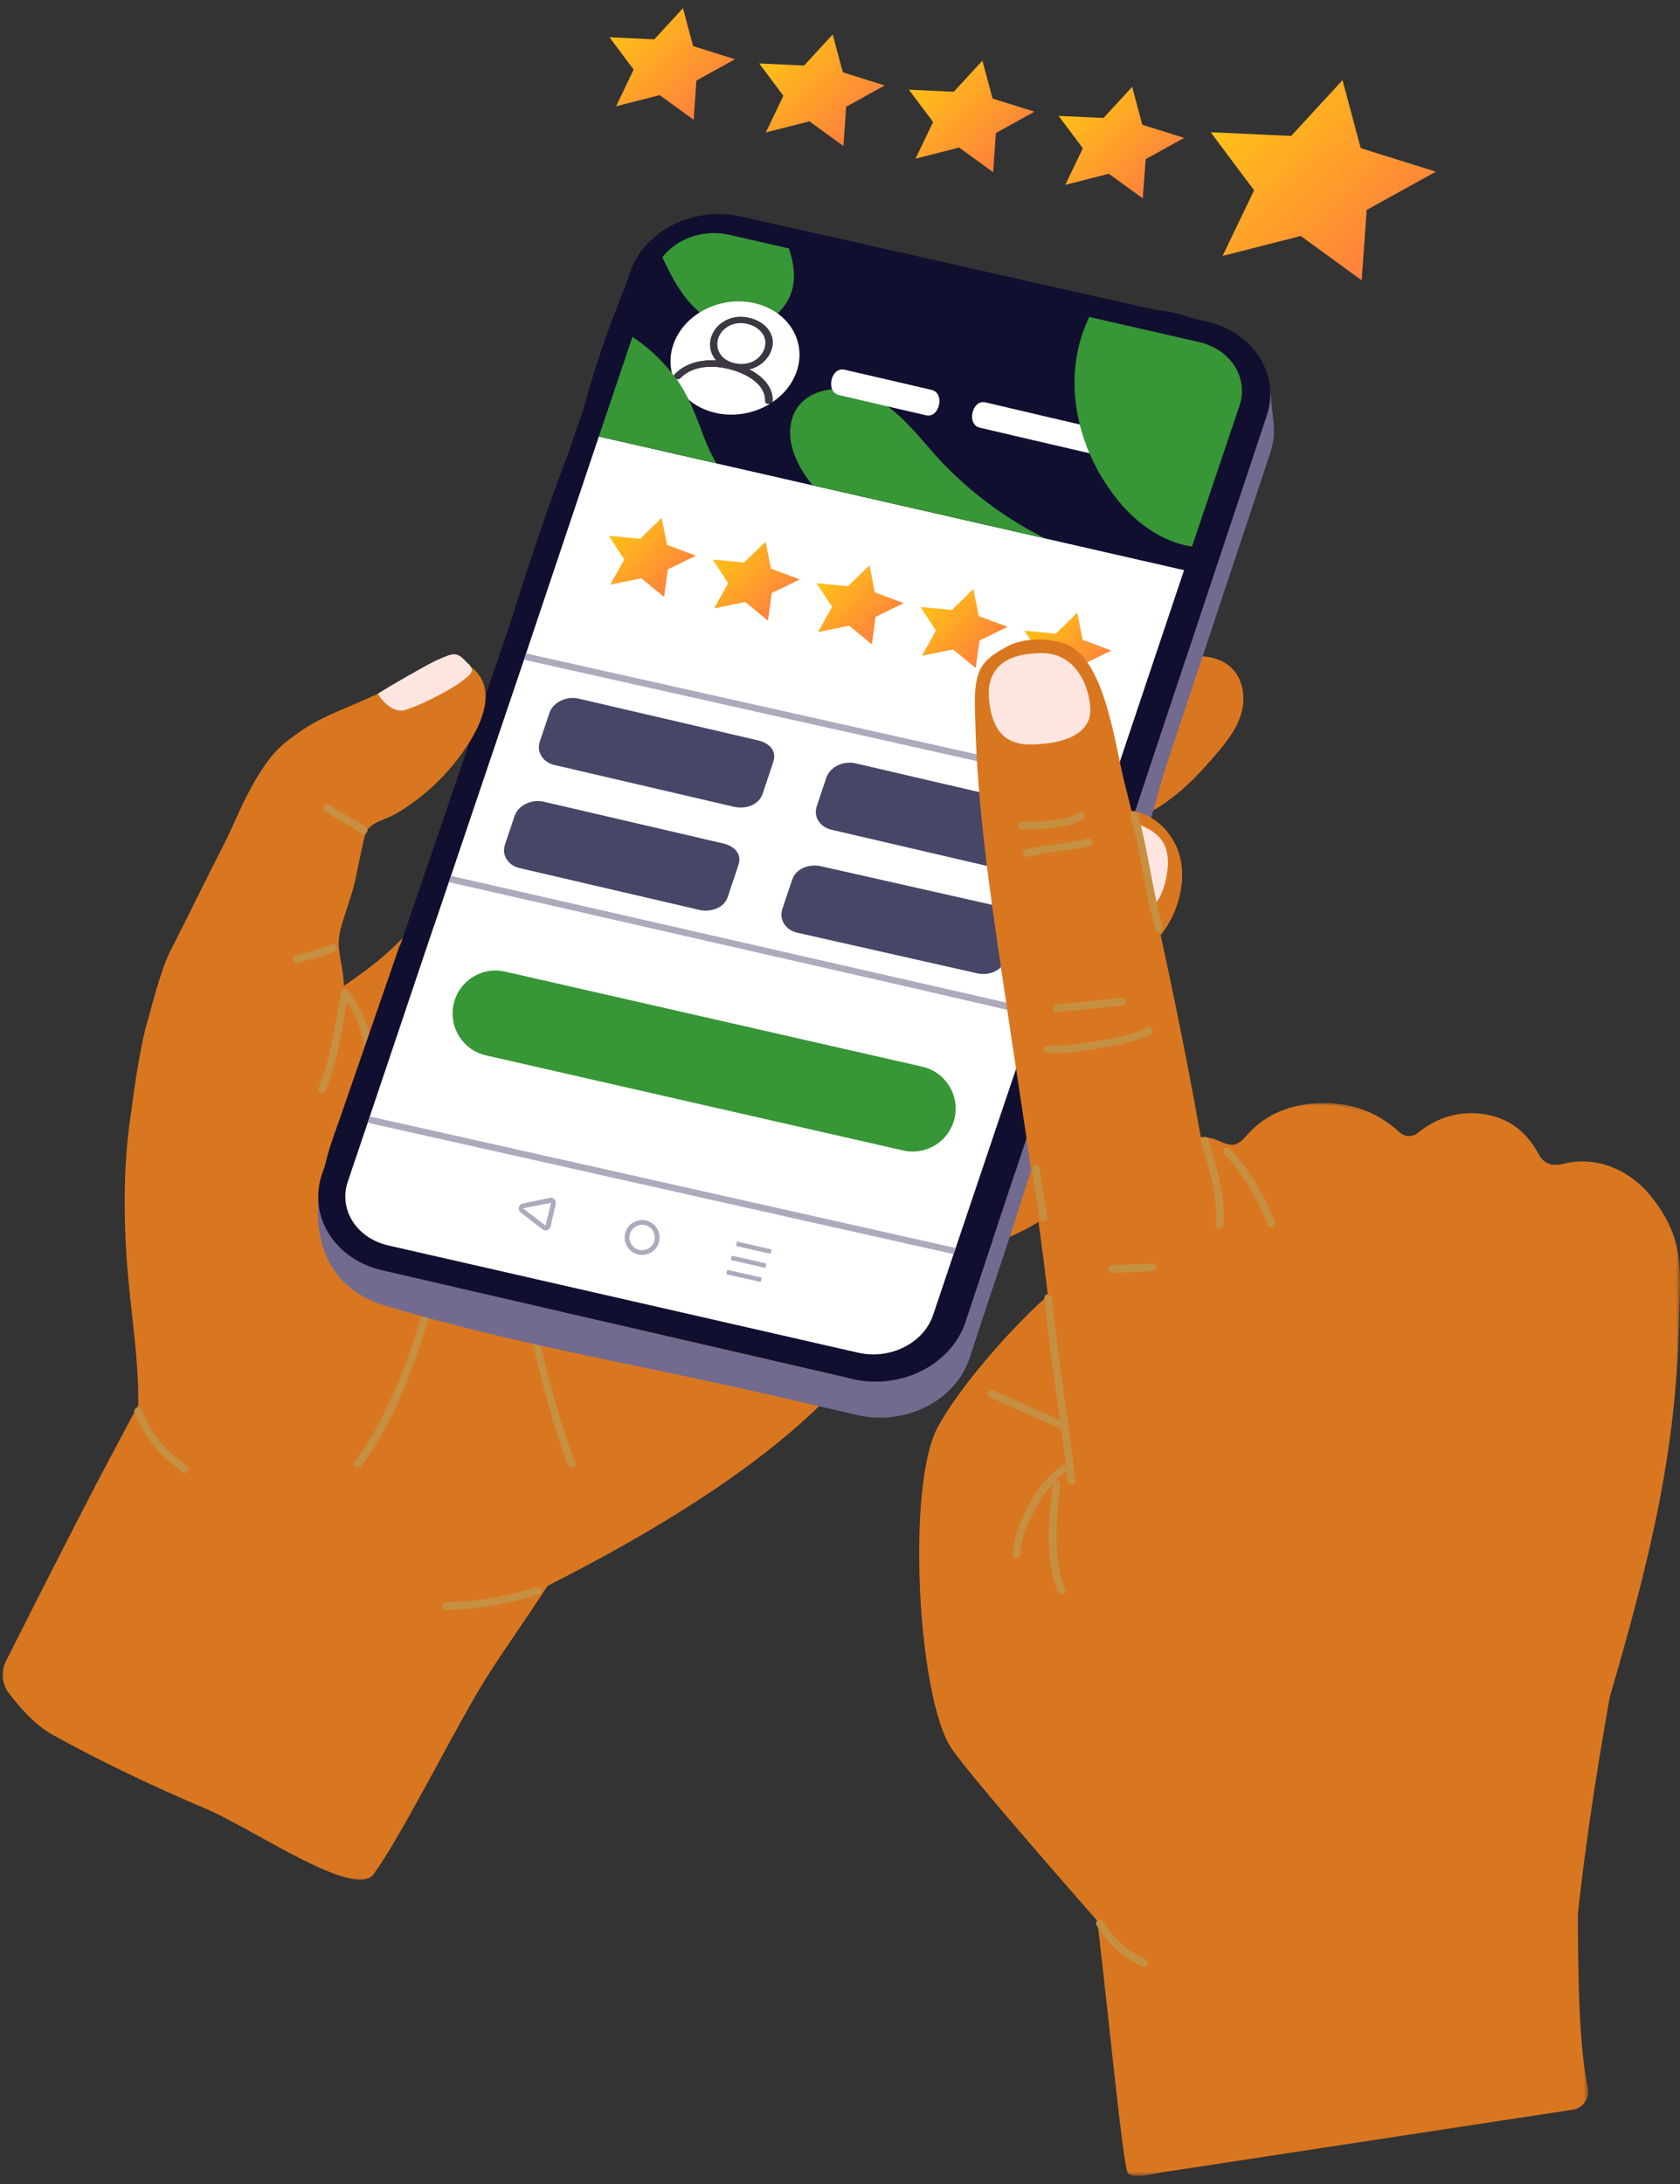
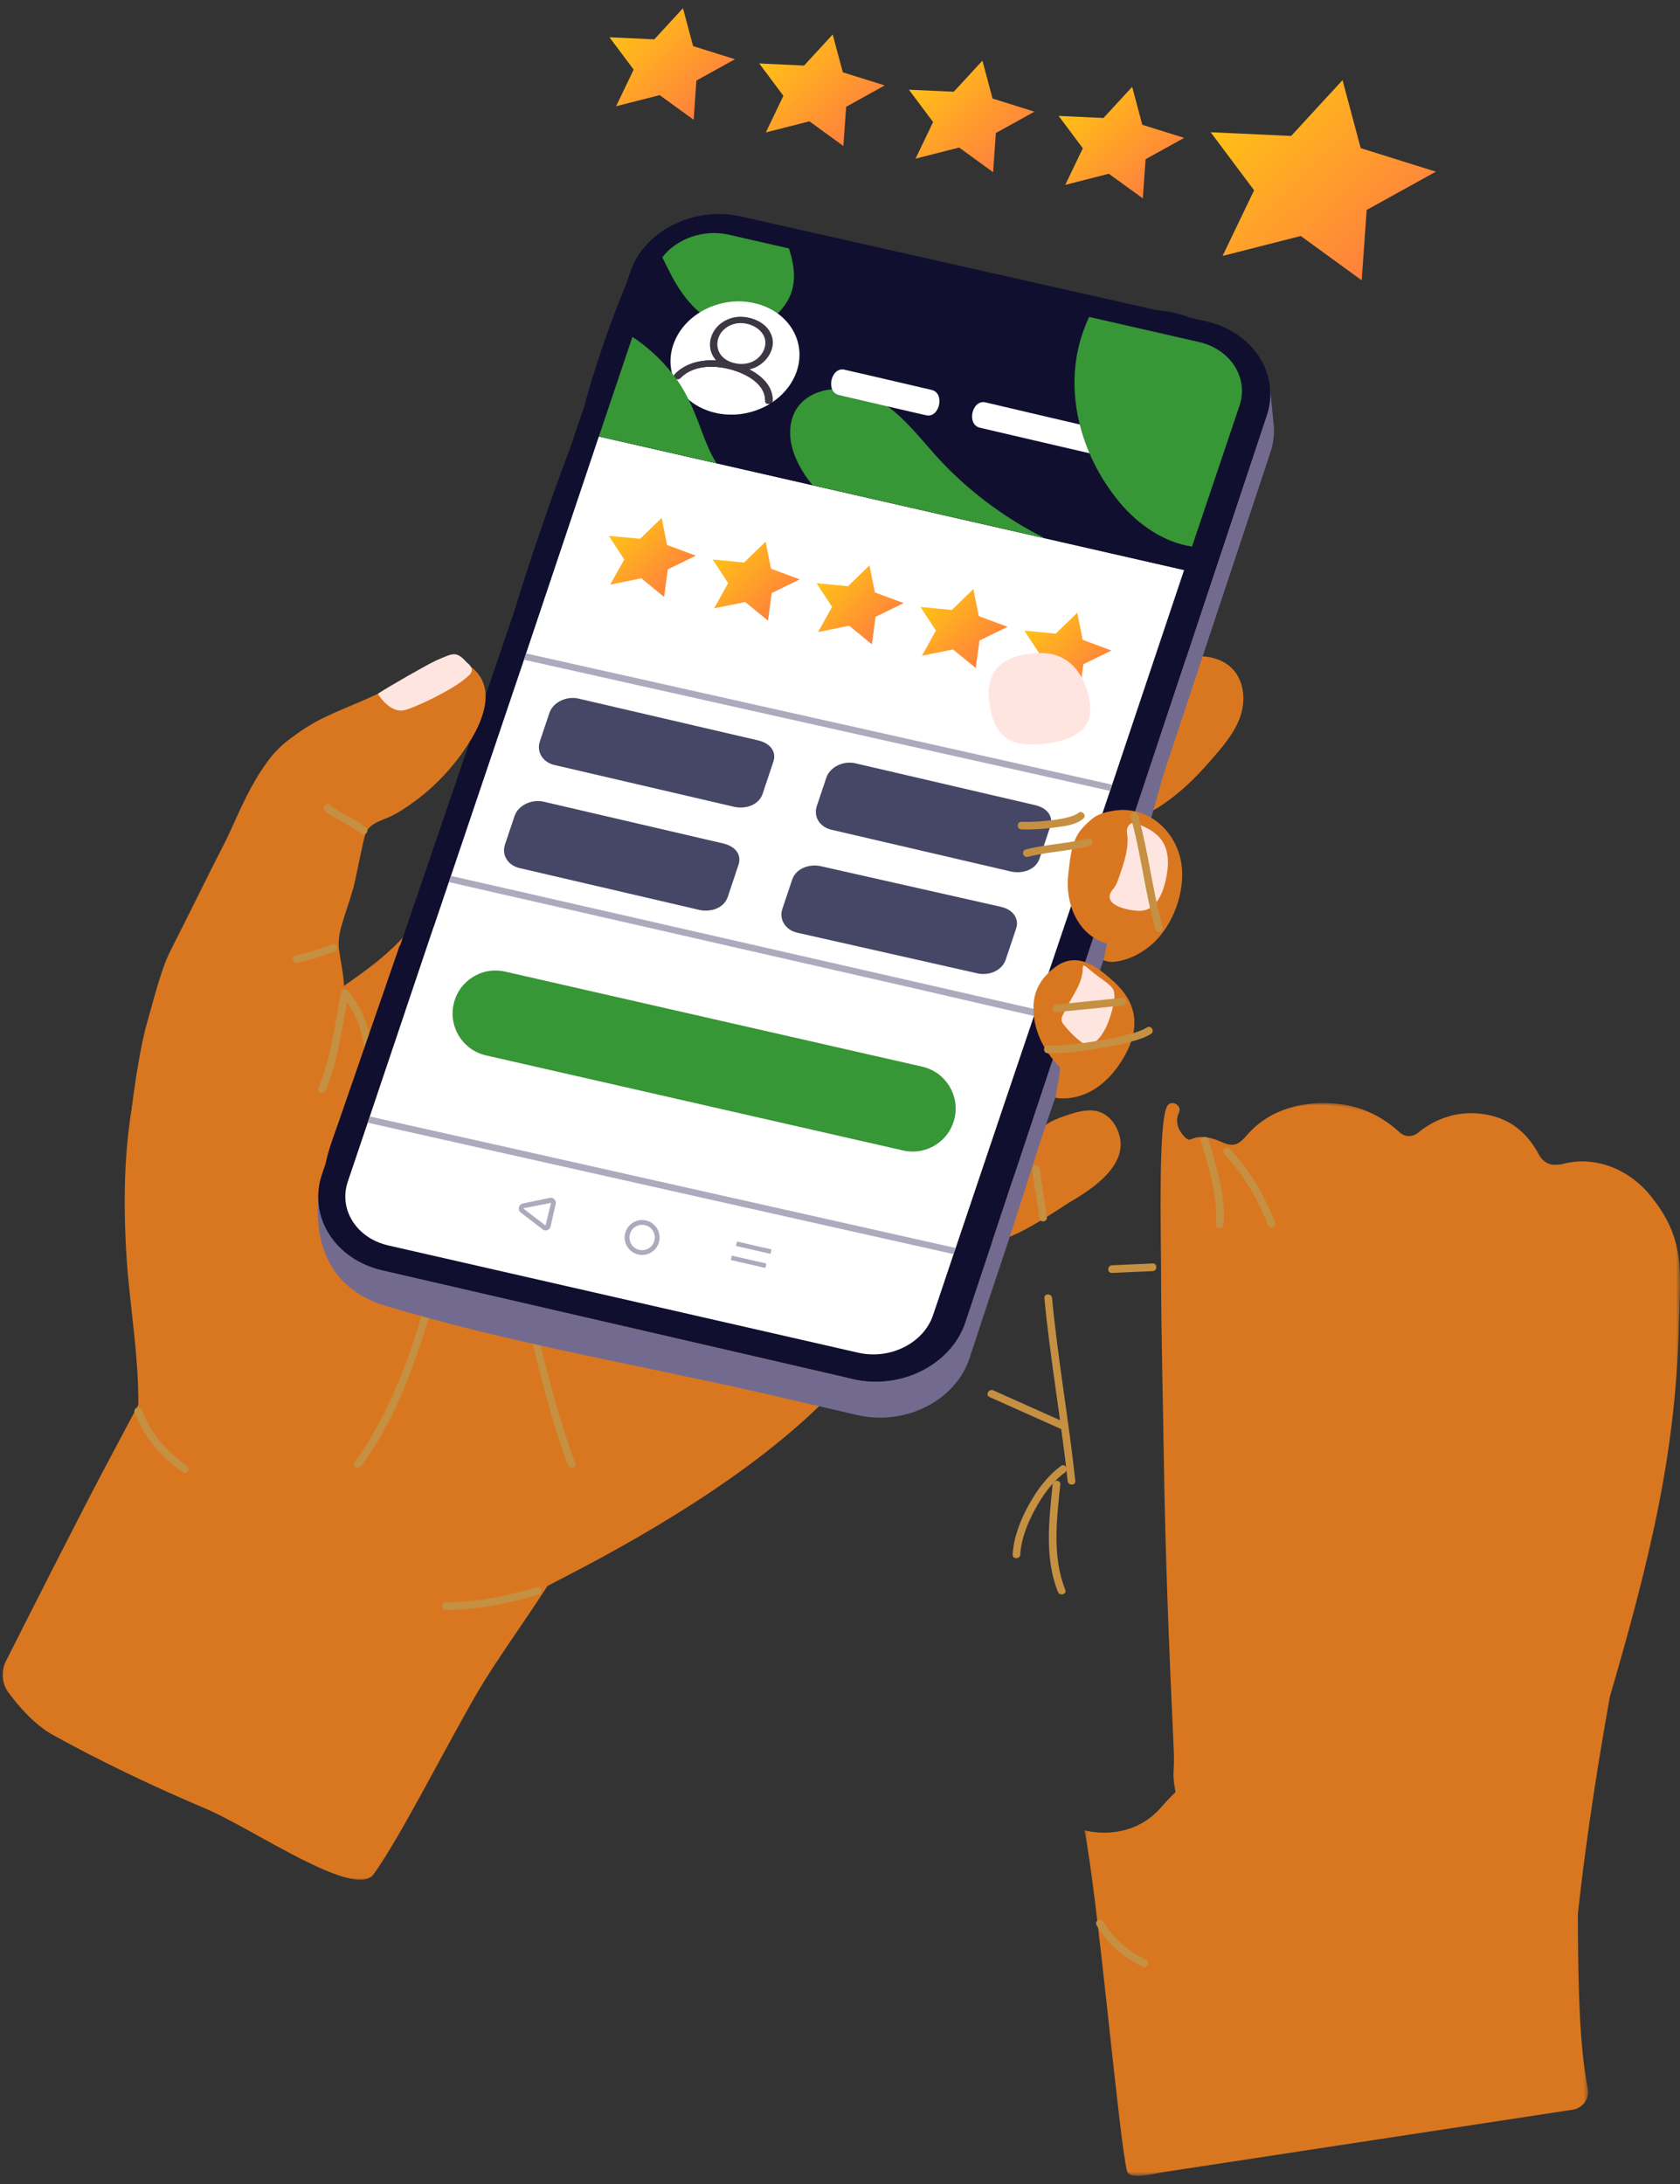
<svg xmlns="http://www.w3.org/2000/svg" width="200" height="260" viewBox="0 0 200 260" fill="none">
  <rect x="0" y="0" width="200" height="260" fill="#333333" stroke="none" />
  <path d="M132.841 134.122C132.306 133.12 131.395 132.361 130.24 132.221C129.008 132.071 127.717 132.519 126.566 132.921C125.369 133.341 123.863 133.979 123.449 135.291C122.908 136.999 116.309 145.707 117.202 147.204C118.471 149.328 125.705 144.08 127.518 143.022C130.891 141.053 134.919 137.989 132.841 134.122Z" fill="#D97720" />
  <path d="M147.336 80.445C146.434 78.886 144.729 78.177 142.984 78.139C140.924 78.099 138.846 78.852 137.026 79.76C135.11 80.715 133.374 82.037 131.911 83.602C131.395 84.159 131.784 84.903 132.331 85.083C131.725 86.735 131.243 88.427 130.913 90.16C130.586 91.906 130.063 94.083 130.832 95.782C131.61 97.502 133.51 97.838 135.178 97.369C136.973 96.862 138.613 95.714 140.05 94.562C141.574 93.34 142.924 91.915 144.206 90.444C145.51 88.944 146.86 87.398 147.579 85.516C148.191 83.904 148.216 81.969 147.336 80.445Z" fill="#D97720" />
  <mask id="mask0_1622_2350" style="mask-type:luminance" maskUnits="userSpaceOnUse" x="0" y="147" width="73" height="77">
    <path d="M0 147.521H72.278V223.979H0V147.521Z" fill="white" />
  </mask>
  <g mask="url(#mask0_1622_2350)">
    <path d="M71.813 166.069C70.491 159.838 66.506 154.72 60.943 151.696C55.67 148.831 49.488 147.758 43.534 147.982C36.97 148.234 29.998 149.908 24.974 154.369C22.239 156.799 20.354 159.997 18.636 163.182C16.667 166.838 14.732 170.512 12.778 174.174C9.596 180.15 3.125 192.958 0.701 197.765C0.092 198.975 0.213 200.425 1.019 201.514C2.207 203.113 4.12 205.343 6.292 206.541C12.209 209.805 18.322 212.704 24.541 215.342C30.15 217.722 42.258 226.175 44.48 223.12C47.504 218.96 52.839 208.405 56.563 201.952C62.866 191.033 74.588 179.142 71.813 166.069Z" fill="#D97720" />
  </g>
  <path d="M110.682 130.333C109.926 121.056 102.593 116.296 96.716 109.073C90.759 101.749 84.963 101.416 75.804 93.8C69.958 88.935 62.865 94.989 57.157 100.875C53.252 104.897 50.237 109.757 46.05 113.484C42.855 116.331 39.063 118.431 35.787 121.181C30.75 125.406 28.918 131.152 27.651 137.408C26.591 142.653 26.22 148.029 26.36 153.377C26.5 158.684 27.098 164.014 28.084 169.231C29.023 174.181 30.483 179.14 33.167 183.442C35.46 187.126 38.655 190.386 42.603 192.265C51.264 196.397 59.953 191.509 67.684 187.502C78.616 181.834 91.633 173.991 99.967 164.885C108.675 155.371 111.752 143.456 110.682 130.333Z" fill="#D97720" />
  <path d="M40.733 118.549C41.675 119.706 42.403 121.006 42.848 122.431C43.29 123.85 43.489 125.328 43.673 126.796C43.744 127.368 44.656 127.378 44.581 126.796C44.385 125.206 44.18 123.604 43.688 122.073C43.194 120.534 42.397 119.155 41.377 117.905C41.007 117.45 40.366 118.098 40.733 118.549Z" fill="#C59041" />
  <path d="M52.011 137.035C53.156 141.621 52.409 146.701 51.479 151.256C50.365 156.715 48.633 162.104 46.256 167.147C45.117 169.564 43.817 171.925 42.199 174.063C41.844 174.529 42.634 174.984 42.983 174.52C46.103 170.404 48.194 165.476 49.858 160.62C51.666 155.353 53.007 149.821 53.367 144.253C53.529 141.77 53.495 139.219 52.888 136.792C52.745 136.223 51.868 136.466 52.011 137.035Z" fill="#C59041" />
  <path d="M53.073 191.656C56.84 191.64 60.561 190.918 64.154 189.823C64.714 189.655 64.475 188.775 63.915 188.946C60.393 190.016 56.762 190.728 53.073 190.744C52.488 190.747 52.485 191.656 53.073 191.656Z" fill="#C59041" />
  <path d="M56.348 133.173C60.287 143.725 61.973 154.981 64.906 165.823C65.691 168.72 66.558 171.597 67.607 174.41C67.812 174.954 68.693 174.721 68.487 174.17C64.546 163.618 62.859 152.362 59.926 141.52C59.142 138.62 58.274 135.746 57.222 132.93C57.02 132.389 56.14 132.622 56.348 133.173Z" fill="#C59041" />
  <path d="M151.625 50.523L151.186 46.099C151.214 46.372 151.227 46.652 151.221 46.929C151.221 47.206 151.205 47.483 151.174 47.763C151.146 48.043 151.096 48.329 151.034 48.606C150.975 48.892 150.897 49.175 150.801 49.456L114.918 157.406C114.498 158.669 113.814 159.801 112.924 160.778C112.037 161.755 110.948 162.564 109.741 163.177C108.528 163.79 107.196 164.2 105.8 164.378C104.412 164.555 102.965 164.496 101.544 164.169C85.833 160.554 72.9 157.555 72.9 157.555C57.594 153.66 49.941 151.713 49.406 151.663C48.286 151.557 45.085 151.302 42.191 149.081C39.718 147.18 38.508 144.635 37.892 142.921C37.73 145.08 37.811 148.76 40.132 151.716C42.017 154.121 44.556 155.051 45.738 155.405C60.774 159.954 76.276 162.508 91.535 166.027C95.045 166.835 98.554 167.647 102.063 168.459C103.488 168.792 104.925 168.848 106.316 168.671C107.707 168.494 109.044 168.083 110.251 167.47C111.459 166.86 112.541 166.048 113.428 165.072C114.311 164.101 115.002 162.968 115.416 161.705C116.844 157.337 118.297 152.976 119.756 148.617C120.929 145.12 122.388 140.432 123.523 136.913C125.85 129.702 128.174 123.741 130.604 116.545C132.548 110.787 134.493 105.028 136.446 99.273C137.37 96.541 137.993 93.735 138.907 90.985C139.931 87.905 140.954 84.822 141.978 81.742C144.05 75.504 146.122 69.263 148.194 63.023C148.648 61.666 149.099 60.307 149.55 58.947C150.11 57.255 150.673 55.562 151.236 53.87C151.329 53.59 151.407 53.307 151.473 53.024C151.532 52.744 151.578 52.458 151.609 52.181C151.644 51.898 151.662 51.624 151.662 51.347C151.662 51.067 151.65 50.79 151.625 50.523Z" fill="#726B8F" />
  <path d="M151.152 45.803C150.99 44.62 150.561 43.491 149.905 42.477C149.248 41.463 148.365 40.564 147.295 39.839C146.224 39.111 144.964 38.56 143.555 38.243L141.779 37.842C140.438 37.344 139.029 37.026 137.597 36.899L88.222 25.774C86.819 25.456 85.397 25.404 84.032 25.578C82.663 25.752 81.347 26.153 80.155 26.751C78.964 27.345 77.894 28.132 77.016 29.078C76.142 30.023 75.458 31.125 75.041 32.35L74.496 33.937C72.512 38.741 70.829 43.659 69.463 48.668L67.864 53.356C65.397 59.908 63.132 66.538 61.072 73.23L47.673 112.451C47.617 112.525 47.564 112.606 47.53 112.709C45.94 117.31 44.347 121.908 42.758 126.51L40.372 133.41C39.784 135.105 39.112 136.798 38.751 138.559L38.343 139.753C37.914 141.007 37.793 142.27 37.942 143.48C38.088 144.687 38.505 145.845 39.155 146.881C39.802 147.92 40.683 148.844 41.753 149.59C42.826 150.334 44.092 150.903 45.514 151.23L101.541 164.169C102.969 164.499 104.412 164.558 105.803 164.377C107.193 164.2 108.531 163.789 109.741 163.176C110.951 162.564 112.037 161.752 112.924 160.778C113.811 159.804 114.498 158.669 114.918 157.405L150.801 49.455C151.211 48.223 151.314 46.985 151.152 45.803Z" fill="#110F30" />
  <path d="M140.964 67.863L132.396 93.414L132.147 94.154L123.353 120.169L123.197 120.645C123.197 120.645 123.191 120.651 123.191 120.654L119.293 132.184L113.771 148.573L113.522 149.301L112.504 152.328L112.262 153.056L111.076 156.568C109.953 159.903 105.968 161.9 102.176 161.039L46.243 148.271C42.444 147.406 40.285 143.999 41.405 140.671L42.506 137.41L42.755 136.673L43.773 133.655L44.021 132.915L48.203 120.499V120.486L51.625 110.329C51.631 110.329 51.631 110.329 51.637 110.329L53.435 105.009L53.684 104.274L62.38 78.537L62.628 77.79L71.293 51.959C89.402 56.097 101.227 58.797 119.265 62.907C124.404 64.08 135.825 66.69 140.964 67.863Z" fill="white" />
  <path d="M123.382 120.176C123.382 120.195 123.279 120.437 123.195 120.646C123.195 120.646 123.189 120.652 123.189 120.655C123.114 120.808 123.058 120.941 123.058 120.941C117.841 119.759 112.72 118.543 107.581 117.37C89.562 113.263 71.443 109.116 53.434 105.01L53.682 104.275C58.881 105.451 64.027 106.63 69.144 107.797C87.166 111.916 105.329 116.051 123.351 120.17C123.363 120.17 123.37 120.176 123.382 120.176Z" fill="#ADAABD" />
  <path d="M129.372 36.899L129.216 37.117C129.11 37.27 128.992 37.413 128.864 37.55C127.716 38.788 125.837 39.357 124.08 38.956L103.858 34.342C102.097 33.938 100.843 32.656 100.629 31.107C100.607 30.935 100.598 30.761 100.598 30.587L100.601 30.335L129.372 36.899Z" fill="#110F30" />
  <path d="M142.719 40.713L129.659 37.73L128.866 37.546C127.718 38.787 125.842 39.357 124.081 38.955L103.856 34.342C102.095 33.94 100.848 32.659 100.633 31.109L93.929 29.579L86.786 27.945C83.728 27.252 80.548 28.412 78.843 30.633C78.423 31.168 78.097 31.769 77.879 32.419L75.287 40.113L71.293 51.96L85.299 55.155L96.757 57.774L124.404 64.086L140.964 67.863L141.904 65.07L147.554 48.316C148.677 44.981 146.511 41.575 142.719 40.713Z" fill="#110F30" />
  <path d="M113.77 148.573L113.521 149.301C108.59 148.197 103.74 147.108 98.88 146.022C80.516 141.903 62.136 137.781 43.772 133.655L44.02 132.915C49.076 134.044 53.991 135.155 58.987 136.266C77.228 140.366 95.536 144.473 113.77 148.573Z" fill="#ADAABD" />
  <path d="M132.396 93.415L132.147 94.155C127.284 93.066 122.503 91.999 117.709 90.923C99.26 86.804 80.821 82.663 62.379 78.538L62.628 77.791C67.665 78.914 72.574 80.019 77.555 81.132C95.807 85.22 114.14 89.327 132.396 93.415Z" fill="#ADAABD" />
  <path d="M107.521 136.963L57.854 125.641C55.1 125.013 53.38 122.272 54.008 119.516C54.634 116.762 57.374 115.039 60.125 115.667L109.792 126.985C112.545 127.614 114.269 130.355 113.641 133.111C113.012 135.864 110.274 137.588 107.521 136.963Z" fill="#379635" />
  <path d="M93.929 29.579L86.786 27.945C83.728 27.252 80.549 28.412 78.844 30.633C79.233 31.405 79.609 32.183 80.013 32.945C81.41 35.549 83.454 38.047 86.41 38.878C89.2 39.668 92.162 38.439 93.662 35.975C94.937 33.884 94.589 31.71 93.929 29.579Z" fill="#379635" />
  <path d="M68.606 83.12C68.693 83.132 68.78 83.148 68.868 83.167L90.259 88.144C91.677 88.477 92.502 89.47 92.045 90.742L90.775 94.541C90.346 95.729 89.002 96.289 87.661 96.099C87.574 96.087 87.487 96.071 87.4 96.049L66.008 91.072C64.59 90.742 63.828 89.479 64.285 88.213L65.414 84.847C65.841 83.655 67.262 82.93 68.606 83.12Z" fill="#464666" />
  <path d="M64.457 95.392C64.544 95.405 64.631 95.42 64.718 95.439L86.11 100.417C87.528 100.75 88.353 101.742 87.895 103.014L86.626 106.813C86.2 108.001 84.853 108.561 83.512 108.372C83.425 108.359 83.338 108.344 83.251 108.322L61.859 103.344C60.441 103.014 59.675 101.751 60.136 100.485L61.265 97.119C61.691 95.927 63.113 95.203 64.457 95.392Z" fill="#464666" />
  <path d="M101.575 90.822C101.662 90.835 101.749 90.85 101.836 90.869L123.228 95.85C124.646 96.179 125.471 97.175 125.017 98.447L123.744 102.243C123.318 103.431 121.971 103.991 120.63 103.801C120.543 103.789 120.456 103.773 120.369 103.755L98.977 98.777C97.559 98.444 96.796 97.181 97.254 95.915L98.383 92.549C98.809 91.357 100.231 90.632 101.575 90.822Z" fill="#464666" />
  <path d="M97.47 103.074C97.551 103.086 97.629 103.099 97.707 103.117L119.154 107.955C120.576 108.275 121.391 109.339 120.946 110.609L119.72 114.267C119.294 115.468 117.95 116.109 116.597 115.919C116.516 115.907 116.438 115.891 116.36 115.876L94.919 111.038C93.491 110.718 92.701 109.426 93.152 108.16L94.322 104.679C94.742 103.481 96.123 102.884 97.47 103.074Z" fill="#464666" />
  <path d="M81.305 0.979L82.515 5.493L87.499 7.051L82.904 9.593L82.58 14.26L78.533 11.326L73.344 12.648L75.434 8.286L72.557 4.438L77.892 4.684L81.305 0.979Z" fill="url(#paint0_linear_1622_2350)" />
  <path d="M116.953 7.22L118.163 11.731L123.147 13.296L118.555 15.837L118.229 20.504L114.181 17.564L108.995 18.886L111.083 14.531L108.205 10.679L113.547 10.922L116.953 7.22Z" fill="url(#paint1_linear_1622_2350)" />
  <path d="M99.128 4.102L100.338 8.609L105.325 10.171L100.733 12.713L100.403 17.383L96.359 14.443L91.17 15.765L93.26 11.406L90.383 7.555L95.724 7.804L99.128 4.102Z" fill="url(#paint2_linear_1622_2350)" />
  <path d="M159.824 9.54L161.989 17.635L170.934 20.438L162.699 24.996L162.108 33.371L154.853 28.094L145.544 30.468L149.296 22.653L144.129 15.743L153.708 16.185L159.824 9.54Z" fill="url(#paint3_linear_1622_2350)" />
  <path d="M134.782 10.34L135.986 14.854L140.973 16.413L136.381 18.954L136.051 23.621L132.004 20.684L126.818 22.009L128.908 17.651L126.027 13.799L131.369 14.045L134.782 10.34Z" fill="url(#paint4_linear_1622_2350)" />
  <path d="M89.598 43.046C90.737 42.52 91.393 41.21 91.014 40.181C90.681 39.272 89.713 38.65 88.649 38.501C88.503 38.482 88.354 38.47 88.205 38.467C86.994 38.467 85.921 39.151 85.541 40.184C85.199 41.111 85.467 42.109 86.285 42.713C86.689 43.015 87.212 43.217 87.76 43.295C88.379 43.382 89.032 43.31 89.598 43.046ZM91.969 40.361C92.221 41.764 91.135 43.354 89.586 43.873C89.461 43.914 89.334 43.951 89.203 43.979C88.724 43.733 88.22 43.534 87.719 43.379C87.178 43.208 86.606 43.077 86.021 42.993C85.769 42.956 85.517 42.931 85.261 42.915C84.437 42.01 84.3 40.738 84.876 39.624C85.454 38.488 86.739 37.711 88.13 37.701C88.139 37.701 88.145 37.701 88.155 37.701C88.363 37.704 88.575 37.72 88.777 37.748C90.348 37.969 91.704 38.921 91.969 40.361Z" fill="#3D3744" />
  <path d="M90.289 36.211C94.24 37.365 96.193 41.173 94.65 44.71C94.069 46.045 93.073 47.153 91.847 47.949C91.925 47.88 91.978 47.787 91.978 47.669C92.009 46.008 90.74 44.766 89.203 43.979C89.334 43.951 89.461 43.914 89.585 43.873C91.135 43.354 92.221 41.764 91.969 40.361C91.704 38.921 90.348 37.969 88.777 37.748C88.574 37.72 88.363 37.704 88.154 37.701C86.739 37.71 85.454 38.488 84.875 39.624C84.3 40.737 84.437 42.01 85.261 42.915C83.472 42.806 81.649 43.211 80.361 44.517C80.097 44.785 80.324 45.102 80.613 45.143C80.744 45.161 80.884 45.124 81.002 45.006C82.247 43.743 84.101 43.497 85.818 43.74C86.387 43.821 86.938 43.954 87.451 44.119C89.234 44.704 91.135 45.883 91.101 47.759C91.097 47.955 91.234 48.058 91.399 48.083C91.502 48.095 91.614 48.08 91.713 48.039C90.027 49.087 87.93 49.57 85.877 49.28C85.482 49.227 85.093 49.14 84.704 49.028C80.756 47.874 78.806 44.069 80.349 40.535C81.736 37.337 85.501 35.452 89.122 35.959C89.514 36.015 89.903 36.099 90.289 36.211Z" fill="white" />
  <path d="M86.02 42.993C86.605 43.077 87.177 43.208 87.719 43.379C88.22 43.534 88.724 43.737 89.203 43.979C90.74 44.766 92.009 46.008 91.978 47.669C91.978 47.787 91.925 47.881 91.847 47.949C91.81 47.986 91.763 48.014 91.713 48.039C91.614 48.08 91.502 48.095 91.399 48.083C91.234 48.058 91.097 47.955 91.1 47.759C91.135 45.883 89.234 44.704 87.451 44.119C86.938 43.954 86.387 43.821 85.818 43.74C84.101 43.497 82.246 43.743 81.002 45.006C80.887 45.124 80.744 45.161 80.613 45.143C80.324 45.102 80.097 44.785 80.361 44.517C81.649 43.211 83.472 42.806 85.261 42.915C85.516 42.931 85.768 42.956 86.02 42.993Z" fill="#3D3744" />
  <path d="M91.012 40.181C91.392 41.211 90.735 42.52 89.597 43.046C89.031 43.311 88.377 43.382 87.758 43.295C87.21 43.217 86.688 43.015 86.283 42.713C85.465 42.11 85.198 41.111 85.54 40.184C85.919 39.151 86.993 38.467 88.203 38.467C88.352 38.47 88.502 38.482 88.648 38.501C89.712 38.65 90.679 39.273 91.012 40.181Z" fill="white" />
  <path d="M16.43 168.761C16.37 170.182 16.265 171.629 16.591 173.013C17.011 174.79 18.175 176.414 19.677 177.64C20.58 176.283 21.469 174.921 22.34 173.545C25.33 168.823 28.118 163.967 30.575 158.945C33.002 153.983 34.95 148.872 36.714 143.642C38.344 138.82 39.88 133.954 41.053 128.995C41.62 126.603 40.929 121.034 41.259 118.586C40.689 117.008 41.259 118.586 40.565 117.067C39.576 114.905 38.2 112.706 36.029 111.57C26.008 106.341 17.851 121.731 16.212 129.179C14.796 135.631 14.65 142.304 15.017 148.875C15.387 155.545 16.713 162.044 16.43 168.761Z" fill="#D97720" />
  <path d="M43.035 94.118C41.993 92.556 40.151 92.403 38.437 92.503C36.536 92.615 36.35 86.754 34.741 87.818C30.666 90.509 28.382 97.138 26.79 100.249C24.478 104.751 22.842 108.176 20.259 113.254C19.111 115.512 18.091 119.778 17.385 122.207C17.117 123.128 16.308 126.815 15.696 131.876C15.636 132.38 25.676 135.062 28.924 134.546C32.119 134.039 34.978 132.11 36.577 129.291C37.513 127.639 38.048 125.791 38.462 123.946C38.929 121.868 40.347 121.436 40.77 119.345C41.246 116.996 40.643 115.298 40.357 112.995C40.114 111.057 41.001 109.346 42.037 105.803C42.472 104.322 43.48 98.261 44.074 97.633C45.114 96.538 43.913 95.437 43.035 94.118Z" fill="#D97720" />
  <path d="M56.54 79.788C56.263 79.511 55.373 78.755 54.863 78.584C52.654 77.85 49.587 80.584 47.62 81.409C46.774 81.766 45.891 82.162 44.985 82.591C40.944 84.51 37.995 85.254 34.741 87.814C32.666 89.448 31.533 90.614 30.721 93.206C29.869 95.972 39.137 104.241 39.939 103.441C40.935 102.461 41.921 101.484 42.913 100.501C43.013 100.436 43.638 98.949 43.697 98.862C44.298 97.956 45.427 97.676 46.348 97.26C47.428 96.771 48.451 96.068 49.403 95.368C52.082 93.405 54.399 90.826 56.11 87.979C57.557 85.568 58.87 82.106 56.54 79.788Z" fill="#D97720" />
  <path d="M55.583 78.875C54.273 77.438 53.965 77.771 51.995 78.592C51.149 78.953 46.184 81.784 44.986 82.59C45.739 83.838 46.974 84.786 48.072 84.562C49.242 84.32 53.408 82.357 55.191 80.941C55.993 80.303 56.531 79.918 55.872 79.134C55.782 79.028 55.663 78.966 55.583 78.875Z" fill="#FFE5E0" />
  <path d="M38.752 96.591C40.105 97.611 41.704 98.234 43.054 99.254C43.25 99.403 43.565 99.285 43.68 99.089C43.813 98.856 43.711 98.616 43.515 98.467C42.161 97.447 40.566 96.824 39.212 95.804C39.016 95.654 38.702 95.773 38.59 95.966C38.453 96.199 38.556 96.442 38.752 96.591Z" fill="#C59041" />
  <path d="M40.614 118.106C39.858 121.924 39.41 125.918 37.907 129.536C37.683 130.078 38.564 130.314 38.785 129.779C40.287 126.161 40.735 122.166 41.491 118.349C41.606 117.777 40.729 117.531 40.614 118.106Z" fill="#C59041" />
  <path d="M16.012 168.135C16.604 169.603 17.372 170.972 18.38 172.198C19.36 173.393 20.542 174.397 21.796 175.296C22.272 175.639 22.726 174.852 22.256 174.509C21.093 173.676 20.007 172.733 19.086 171.629C18.156 170.515 17.431 169.236 16.89 167.892C16.796 167.662 16.588 167.506 16.33 167.575C16.112 167.631 15.919 167.908 16.012 168.135Z" fill="#C59041" />
  <path d="M35.428 114.61C36.912 114.296 38.377 113.839 39.79 113.291C40.017 113.201 40.176 112.983 40.107 112.731C40.045 112.51 39.778 112.32 39.547 112.411C38.135 112.958 36.669 113.419 35.189 113.73C34.946 113.78 34.806 114.063 34.868 114.29C34.937 114.539 35.189 114.66 35.428 114.61Z" fill="#C59041" />
  <path d="M140.47 101.997C139.543 98.469 136.295 95.84 132.418 96.54C130.748 96.842 130.132 97.2 128.847 98.6C127.537 100.021 127.391 102.205 127.17 104.131C126.794 107.469 128.215 111.224 131.656 112.298C131.706 112.313 131.756 112.319 131.806 112.335C131.759 112.5 131.722 112.671 131.694 112.842C131.563 113.206 131.488 113.953 131.358 114.317C131.358 114.317 132.036 114.538 132.397 114.516C134.574 114.391 136.749 113.06 138.109 111.411C139.81 109.351 140.828 106.44 140.731 103.767C140.709 103.16 140.619 102.566 140.47 101.997Z" fill="#D97720" />
  <path d="M138.709 100.784C138.109 99.303 136.734 98.588 135.246 98.012C134.55 97.744 134.067 98.51 134.161 99.098C134.462 100.949 133.769 102.84 133.168 104.567C133.031 104.962 132.882 105.363 132.63 105.699C132.49 105.889 132.313 106.063 132.216 106.281C131.482 107.933 134.599 108.406 135.554 108.437C137.483 108.499 138.348 106.592 138.725 104.99C139.011 103.792 139.176 102.529 138.883 101.335C138.837 101.139 138.777 100.955 138.709 100.784Z" fill="#FFE5E0" />
  <path d="M132.584 116.849C130.581 115.036 128.101 113.094 125.422 115.285C125.027 115.608 123.164 116.999 123.042 119.6C122.912 122.446 124.172 125.05 126.132 126.982C126.356 127.2 125.609 130.88 125.628 130.678C126.717 130.905 130.469 131.036 133.446 126.428C136.218 122.141 135.042 119.071 132.584 116.849Z" fill="#D97720" />
  <path d="M129.816 115.518C129.176 114.955 128.917 114.765 128.911 115.179C128.883 117.155 127.623 118.561 126.967 119.995C126.565 120.879 126.046 121.264 126.659 122.017C127.748 123.355 128.852 124.276 129.449 124.438C129.798 124.534 131.083 123.924 131.947 121.644C132.324 120.645 132.884 118.804 132.582 117.939C132.318 117.176 130.936 116.495 129.816 115.518Z" fill="#FFE5E0" />
  <path d="M78.769 61.659L79.413 64.876L82.839 66.151L79.501 67.785L79.056 71.061L76.349 68.846L72.644 69.599L74.317 66.603L72.473 63.787L76.206 64.145L78.769 61.659Z" fill="url(#paint5_linear_1622_2350)" />
  <path d="M103.511 67.303L104.152 70.52L107.577 71.798L104.239 73.431L103.794 76.707L101.087 74.492L97.388 75.245L99.056 72.246L97.211 69.431L100.947 69.788L103.511 67.303Z" fill="url(#paint6_linear_1622_2350)" />
  <path d="M115.88 70.128L116.521 73.345L119.949 74.623L116.605 76.254L116.16 79.529L113.456 77.314L109.754 78.067L111.419 75.068L109.58 72.256L113.316 72.614L115.88 70.128Z" fill="url(#paint7_linear_1622_2350)" />
  <path d="M128.247 72.949L128.888 76.166L132.313 77.445L128.975 79.075L128.53 82.351L125.824 80.139L122.125 80.889L123.792 77.893L121.947 75.077L125.684 75.435L128.247 72.949Z" fill="url(#paint8_linear_1622_2350)" />
  <path d="M91.144 64.481L91.784 67.698L95.21 68.977L91.868 70.607L91.424 73.883L88.72 71.671L85.015 72.421L86.682 69.425L84.844 66.609L88.58 66.967L91.144 64.481Z" fill="url(#paint9_linear_1622_2350)" />
  <path d="M138.933 52.924C140.547 53.303 139.866 56.315 138.258 55.935C135.968 55.4 124.69 52.809 116.645 50.917C115.034 50.538 115.709 47.526 117.32 47.903C119.61 48.441 121.9 48.979 124.19 49.517C132.232 51.409 130.891 51.035 138.933 52.924Z" fill="white" />
  <mask id="mask1_1622_2350" style="mask-type:luminance" maskUnits="userSpaceOnUse" x="128" y="205" width="62" height="55">
    <path d="M128.992 205.479H189.2V259.021H128.992V205.479Z" fill="white" />
  </mask>
  <g mask="url(#mask1_1622_2350)">
    <path d="M187.369 210.619C187.017 207.234 176.415 208.5 173.183 207.501C167.07 205.61 160.471 205.041 154.165 206.251C148.061 207.417 142.356 210.367 138.271 215.111C134.435 219.569 128.857 217.836 129.093 217.886C130.646 225.225 133.253 255.15 134.18 258.488C134.472 259.543 137.347 258.762 138.426 258.597L187.226 251.156C188.445 250.972 189.264 249.802 189.018 248.592C187.08 238.988 188.383 220.475 187.369 210.619Z" fill="#D97720" />
  </g>
-   <path d="M149.16 221.534C149.287 217.62 149.085 213.691 148.348 209.839C147.61 205.969 151.344 214.907 149.381 211.491C147.452 208.135 145.047 205.08 142.564 202.118C137.643 196.238 133.726 198.917 131.066 191.568C129.812 188.099 129.234 184.298 129.812 180.633C130.095 178.825 130.652 177.08 131.53 175.472C132.481 173.729 133.825 172.202 134.55 170.338C135.157 168.774 135.375 166.96 134.647 165.395C133.931 163.855 135.21 157.988 133.555 157.773C129.921 157.306 128.229 151.174 125.65 153.414C120.121 158.205 114.03 165.429 111.625 169.922C107.87 176.94 109.273 201.888 113.168 207.982C115.284 211.289 130.027 227.927 132.565 230.92C136.464 235.524 132.957 234.638 136.859 239.239C137.3 238.259 136.974 236.99 136.115 236.343C140.234 237.077 144.4 235.384 146.68 231.85C148.631 228.829 149.048 225.046 149.16 221.534Z" fill="#D97720" />
-   <path d="M149.285 200.387C149.889 195.201 149.852 189.972 149.519 184.767C149.189 179.593 148.595 174.432 147.982 169.283C147.369 164.119 146.688 158.961 145.938 153.815C144.454 143.614 142.699 133.453 140.686 123.336C138.664 113.166 136.375 103.043 133.82 92.981C132.763 88.813 131.562 78.733 127.11 76.776C125.15 75.911 122.008 75.889 120.082 76.872C118.803 77.526 117.276 78.403 116.654 79.772C115.879 81.477 116.056 83.838 116.097 85.658C116.33 96.049 117.883 106.427 119.385 116.697C120.851 126.752 122.471 136.791 123.822 146.862C125.162 156.867 126.242 166.912 126.628 176.998C126.631 177.132 126.634 177.269 126.64 177.406C126.435 177.487 126.264 177.655 126.202 177.926C124.092 187.001 126.13 196.355 129.589 204.88C130.467 207.045 129.776 200.68 130.812 202.777C131.786 204.746 132.788 206.805 134.499 208.305C136.004 209.624 138.101 210.265 140.064 209.528C141.816 208.871 143.038 207.378 143.897 205.832C144.989 203.862 147.294 210.113 147.867 207.963C148.529 205.474 148.99 202.938 149.285 200.387Z" fill="#D97720" />
  <path d="M197.869 149.843C197.275 145.139 194.587 138.089 188.25 138.409C187.227 138.462 185.957 138.696 184.722 138.665C184.601 138.851 184.464 139.032 184.299 139.172C183.923 139.498 183.528 139.679 183.027 139.722C182.672 139.75 182.321 139.641 182.009 139.48C181.515 139.225 181.126 138.739 180.861 138.26C180.594 137.775 180.392 137.233 180.27 136.692C180.177 136.272 180.109 135.827 180.099 135.392C179.835 135.074 179.43 134.741 178.687 134.346C173.04 131.329 171.541 134.097 168.837 134.894C168.504 135.245 168.134 135.557 167.689 135.753C166.865 136.117 166.047 136.12 165.232 135.728C164.578 135.417 164.099 134.844 163.679 134.275C163.312 133.777 163.02 133.226 162.755 132.666C160.646 131.497 156.767 131.298 154.629 131.702C152.016 132.194 149.823 133.765 148.021 135.597C146.298 137.349 145.362 135.183 142.748 135.376C141.669 135.454 141.694 136.067 140.947 135.267C140.247 134.524 139.864 133.45 140.337 132.492C140.798 131.565 139.376 130.815 138.915 131.746C137.876 133.836 138.219 146.775 138.225 151.603C138.237 158.899 138.44 166.2 138.548 173.496C138.72 185.063 139.189 196.623 139.724 208.181C139.895 211.892 139.276 210.343 140.371 215.436C140.801 217.418 140.48 217.362 140.098 216.876C140.144 216.957 140.188 217.038 140.238 217.135C142.549 221.503 145.738 225.419 149.885 228.151C153.811 230.736 158.562 232.282 163.284 232.065C168.128 231.841 172.524 229.569 175.778 226.007C179.443 221.991 186.673 241.771 187.062 236.408C188.515 216.186 193.243 192.871 195.714 181.672C197.418 173.935 198.342 166.039 198.324 158.115C198.317 155.234 198.187 152.381 197.869 149.843Z" fill="#D97720" />
  <path d="M124.334 154.537C125.019 161.826 126.325 169.031 127.103 176.305C127.165 176.884 128.077 176.89 128.015 176.305C127.234 169.031 125.93 161.826 125.246 154.537C125.19 153.958 124.281 153.952 124.334 154.537Z" fill="#C59041" />
  <path d="M121.464 185.059C121.573 183.174 122.323 181.326 123.216 179.69C124.112 178.047 125.256 176.408 126.784 175.297C127.251 174.958 126.796 174.168 126.323 174.51C124.665 175.717 123.405 177.441 122.432 179.229C121.455 181.015 120.674 183.009 120.556 185.059C120.521 185.644 121.43 185.644 121.464 185.059Z" fill="#C59041" />
  <path d="M117.792 166.31C120.661 167.591 123.529 168.873 126.4 170.158C126.929 170.394 127.393 169.61 126.861 169.371C123.989 168.086 121.121 166.804 118.253 165.522C117.721 165.286 117.257 166.07 117.792 166.31Z" fill="#C59041" />
  <path d="M142.983 135.908C143.917 139.113 145.024 142.407 144.738 145.789C144.688 146.374 145.6 146.371 145.65 145.789C145.939 142.33 144.816 138.945 143.861 135.666C143.696 135.103 142.819 135.342 142.983 135.908Z" fill="#C59041" />
  <path d="M125.312 176.713C124.889 180.953 124.329 185.436 125.941 189.505C126.152 190.043 127.033 189.81 126.818 189.262C125.234 185.268 125.807 180.875 126.224 176.713C126.283 176.131 125.371 176.134 125.312 176.713Z" fill="#C59041" />
  <path d="M121.608 98.744C122.97 98.784 124.345 98.685 125.696 98.495C126.757 98.349 128.157 98.199 128.981 97.437C129.413 97.039 128.769 96.395 128.34 96.793C128.244 96.88 128.069 96.98 127.901 97.051C127.681 97.148 127.444 97.216 127.211 97.278C126.617 97.44 126.001 97.546 125.391 97.627C124.14 97.789 122.868 97.87 121.608 97.832C121.02 97.814 121.023 98.725 121.608 98.744Z" fill="#C59041" />
  <path d="M122.357 102.004C124.777 101.385 127.31 101.322 129.727 100.703C130.296 100.557 130.057 99.677 129.487 99.823C127.067 100.445 124.535 100.504 122.114 101.126C121.548 101.273 121.788 102.15 122.357 102.004Z" fill="#C59041" />
  <path d="M125.768 120.496C128.388 120.235 131.007 119.97 133.627 119.706C134.205 119.65 134.212 118.738 133.627 118.794C131.007 119.059 128.388 119.323 125.768 119.585C125.19 119.644 125.183 120.555 125.768 120.496Z" fill="#C59041" />
  <path d="M124.732 125.386C126.847 125.445 129.006 125.109 131.087 124.764C132.257 124.568 133.424 124.338 134.572 124.027C135.402 123.803 136.274 123.551 137.011 123.097C137.509 122.789 137.054 122.001 136.554 122.309C135.86 122.736 135.045 122.96 134.264 123.165C133.138 123.467 131.993 123.691 130.845 123.884C128.844 124.22 126.766 124.531 124.732 124.475C124.147 124.459 124.147 125.371 124.732 125.386Z" fill="#C59041" />
  <path d="M129.696 83.396C129.179 80.307 127.248 77.669 123.872 77.75C121.872 77.8 119.489 78.173 118.35 80.033C117.824 80.892 117.659 81.934 117.718 82.939C117.812 84.532 118.238 86.52 119.492 87.621C120.297 88.331 121.408 88.617 122.481 88.626C124.777 88.642 128.626 88.222 129.599 85.702C129.879 84.977 129.823 84.168 129.696 83.396Z" fill="#FFE5E0" />
  <path d="M122.879 139.184C123.097 141.119 123.507 143.023 123.725 144.958C123.753 145.2 123.915 145.412 124.179 145.412C124.403 145.412 124.662 145.2 124.634 144.958C124.416 143.023 124.008 141.119 123.791 139.184C123.763 138.941 123.601 138.729 123.333 138.729C123.109 138.729 122.851 138.938 122.879 139.184Z" fill="#C59041" />
  <path d="M132.376 151.541C133.991 151.469 135.605 151.395 137.22 151.323C137.802 151.298 137.805 150.387 137.22 150.412C135.605 150.483 133.991 150.558 132.376 150.629C131.794 150.657 131.788 151.566 132.376 151.541Z" fill="#C59041" />
  <path d="M130.548 229.193C131.7 231.193 133.498 232.845 135.548 233.894C135.728 233.987 135.909 234.071 136.095 234.149C136.322 234.242 136.596 234.049 136.655 233.831C136.727 233.567 136.565 233.365 136.338 233.271C136.456 233.321 136.434 233.312 136.344 233.271C136.257 233.231 136.173 233.191 136.086 233.147C135.784 232.995 135.489 232.827 135.199 232.649C134.285 232.083 133.448 231.402 132.714 230.612C132.185 230.036 131.724 229.411 131.336 228.732C131.043 228.225 130.256 228.683 130.548 229.193Z" fill="#C59041" />
  <mask id="mask2_1622_2350" style="mask-type:luminance" maskUnits="userSpaceOnUse" x="146" y="131" width="54" height="74">
    <path d="M146.428 131.251H200V204.193H146.428V131.251Z" fill="white" />
  </mask>
  <g mask="url(#mask2_1622_2350)">
    <path d="M196.512 142.376C193.837 139.053 189.668 137.516 185.854 138.618C184.83 138.913 183.732 138.443 183.231 137.501C181.85 134.89 179.678 132.931 176.175 132.576C173.291 132.283 170.799 133.229 168.787 134.872C168.149 135.394 167.219 135.363 166.618 134.8C164.72 133.036 162.322 131.82 159.687 131.468C154.025 130.712 148.941 132.825 146.642 138.005C145.578 140.406 149.122 142.503 150.195 140.083C153.325 133.03 161.964 132.881 165.71 138.219C165.408 138.795 165.14 139.389 164.904 139.993C164.244 141.694 165.928 142.73 167.349 142.41C167.747 145.014 171.708 143.906 171.313 141.312C171.154 140.263 170.865 139.246 170.463 138.282C172 136.322 174.228 134.984 176.872 135.528C180.668 136.309 181.29 140.643 181.819 143.853C182.245 146.464 186.211 145.356 185.782 142.761C185.757 142.587 185.72 142.413 185.689 142.236C185.81 142.173 185.931 142.099 186.047 142.005C191.509 137.628 195.803 146.299 196.72 150.387C197.98 156.005 197.573 161.947 196.966 167.625C195.744 179.108 192.583 190.379 187.81 200.882C186.722 203.278 190.614 205.502 191.363 202.96C196.842 184.378 199.517 172.267 199.878 157.483C200.031 151.164 200.647 147.503 196.512 142.376Z" fill="#D97720" />
  </g>
  <path d="M134.594 97.225C135.848 101.63 136.296 106.222 137.549 110.627C137.708 111.193 138.585 110.954 138.427 110.388C137.173 105.979 136.725 101.387 135.471 96.982C135.313 96.419 134.432 96.659 134.594 97.225Z" fill="#C59041" />
  <path d="M145.762 137.392C148.005 139.825 149.76 142.684 150.899 145.792C151.101 146.339 151.978 146.103 151.776 145.549C150.581 142.289 148.761 139.299 146.406 136.748C146.005 136.319 145.364 136.963 145.762 137.392Z" fill="#C59041" />
  <path d="M76.444 145.81C75.753 145.81 75.131 146.283 74.972 146.986C74.786 147.798 75.296 148.61 76.108 148.794C76.92 148.977 77.729 148.47 77.915 147.655C78.099 146.843 77.592 146.031 76.78 145.847C76.665 145.823 76.553 145.81 76.444 145.81ZM76.444 149.4C76.291 149.4 76.136 149.385 75.98 149.347C74.864 149.095 74.16 147.975 74.416 146.859C74.671 145.739 75.784 145.035 76.904 145.294C78.021 145.546 78.724 146.666 78.469 147.782C78.251 148.747 77.39 149.4 76.444 149.4Z" fill="#ADAABD" />
  <path d="M65.602 143.2L62.348 143.835L62.336 143.894L64.943 145.898L65.602 143.2ZM64.961 146.476C64.831 146.476 64.7 146.433 64.594 146.352L61.987 144.345C61.801 144.202 61.717 143.966 61.77 143.736C61.822 143.502 62 143.328 62.23 143.278L65.45 142.603C65.649 142.56 65.857 142.625 66.001 142.771C66.147 142.917 66.203 143.126 66.159 143.328L65.546 146.007C65.503 146.209 65.36 146.371 65.167 146.439C65.098 146.464 65.03 146.476 64.961 146.476Z" fill="#ADAABD" />
  <path d="M91.656 149.251L87.693 148.346C87.649 148.334 87.621 148.29 87.631 148.247L87.715 147.879C87.727 147.836 87.771 147.808 87.814 147.817L91.778 148.726C91.821 148.735 91.849 148.779 91.837 148.822L91.756 149.189C91.743 149.233 91.7 149.261 91.656 149.251Z" fill="#ADAABD" />
  <path d="M91.04 150.928L87.074 150.023C87.03 150.013 87.002 149.97 87.015 149.926L87.096 149.559C87.108 149.516 87.152 149.488 87.195 149.497L91.159 150.402C91.202 150.415 91.23 150.455 91.221 150.502L91.137 150.869C91.127 150.912 91.084 150.94 91.04 150.928Z" fill="#ADAABD" />
-   <path d="M90.49 152.611L86.527 151.705C86.483 151.696 86.455 151.652 86.468 151.609L86.549 151.242C86.561 151.198 86.605 151.17 86.648 151.18L90.612 152.085C90.655 152.094 90.683 152.138 90.674 152.184L90.59 152.552C90.578 152.595 90.537 152.62 90.49 152.611Z" fill="#ADAABD" />
  <path d="M142.72 40.713L129.659 37.73C129.488 38.1 129.327 38.476 129.174 38.862C126.359 45.958 128.505 54.053 133.262 59.778C135.455 62.416 138.507 64.565 141.904 65.069L147.554 48.316C148.677 44.981 146.512 41.575 142.72 40.713Z" fill="#379635" />
  <path d="M112.405 55.309C109.269 52.077 106.653 47.83 102.03 46.605C99.84 46.02 97.167 46.234 95.469 47.883C93.82 49.476 93.782 52.033 94.548 54.062C95.073 55.465 95.839 56.694 96.757 57.773L124.404 64.086C119.962 61.855 115.889 58.9 112.405 55.309Z" fill="#379635" />
  <path d="M83.544 51.349C82.732 49.156 81.883 46.991 80.499 45.084C79.183 43.276 77.612 41.727 75.779 40.439C75.614 40.321 75.449 40.215 75.287 40.112L71.293 51.959L85.299 55.154C84.565 53.978 84.036 52.672 83.544 51.349Z" fill="#379635" />
  <path d="M110.917 46.421C112.531 46.801 111.85 49.816 110.242 49.436C107.952 48.898 107.908 48.916 99.863 47.028C98.252 46.648 98.93 43.634 100.538 44.013C102.828 44.552 102.875 44.533 110.917 46.421Z" fill="white" />
  <defs>
    <linearGradient id="paint0_linear_1622_2350" x1="87.497" y1="14.556" x2="73.211" y2="0.038" gradientUnits="userSpaceOnUse">
      <stop stop-color="#FF6F47" />
      <stop offset="1" stop-color="#FFCD0F" />
    </linearGradient>
    <linearGradient id="paint1_linear_1622_2350" x1="123.145" y1="20.8" x2="108.856" y2="6.283" gradientUnits="userSpaceOnUse">
      <stop stop-color="#FF6F47" />
      <stop offset="1" stop-color="#FFCD0F" />
    </linearGradient>
    <linearGradient id="paint2_linear_1622_2350" x1="105.323" y1="17.679" x2="91.037" y2="3.161" gradientUnits="userSpaceOnUse">
      <stop stop-color="#FF6F47" />
      <stop offset="1" stop-color="#FFCD0F" />
    </linearGradient>
    <linearGradient id="paint3_linear_1622_2350" x1="170.929" y1="33.902" x2="145.296" y2="7.859" gradientUnits="userSpaceOnUse">
      <stop stop-color="#FF6F47" />
      <stop offset="1" stop-color="#FFCD0F" />
    </linearGradient>
    <linearGradient id="paint4_linear_1622_2350" x1="140.97" y1="23.917" x2="126.685" y2="9.397" gradientUnits="userSpaceOnUse">
      <stop stop-color="#FF6F47" />
      <stop offset="1" stop-color="#FFCD0F" />
    </linearGradient>
    <linearGradient id="paint5_linear_1622_2350" x1="82.837" y1="71.27" x2="72.723" y2="61.198" gradientUnits="userSpaceOnUse">
      <stop stop-color="#FF6F47" />
      <stop offset="1" stop-color="#FFCD0F" />
    </linearGradient>
    <linearGradient id="paint6_linear_1622_2350" x1="107.575" y1="76.917" x2="97.458" y2="66.845" gradientUnits="userSpaceOnUse">
      <stop stop-color="#FF6F47" />
      <stop offset="1" stop-color="#FFCD0F" />
    </linearGradient>
    <linearGradient id="paint7_linear_1622_2350" x1="119.948" y1="79.739" x2="109.834" y2="69.664" gradientUnits="userSpaceOnUse">
      <stop stop-color="#FF6F47" />
      <stop offset="1" stop-color="#FFCD0F" />
    </linearGradient>
    <linearGradient id="paint8_linear_1622_2350" x1="132.312" y1="82.561" x2="122.198" y2="72.488" gradientUnits="userSpaceOnUse">
      <stop stop-color="#FF6F47" />
      <stop offset="1" stop-color="#FFCD0F" />
    </linearGradient>
    <linearGradient id="paint9_linear_1622_2350" x1="95.208" y1="74.093" x2="85.094" y2="64.02" gradientUnits="userSpaceOnUse">
      <stop stop-color="#FF6F47" />
      <stop offset="1" stop-color="#FFCD0F" />
    </linearGradient>
  </defs>
</svg>